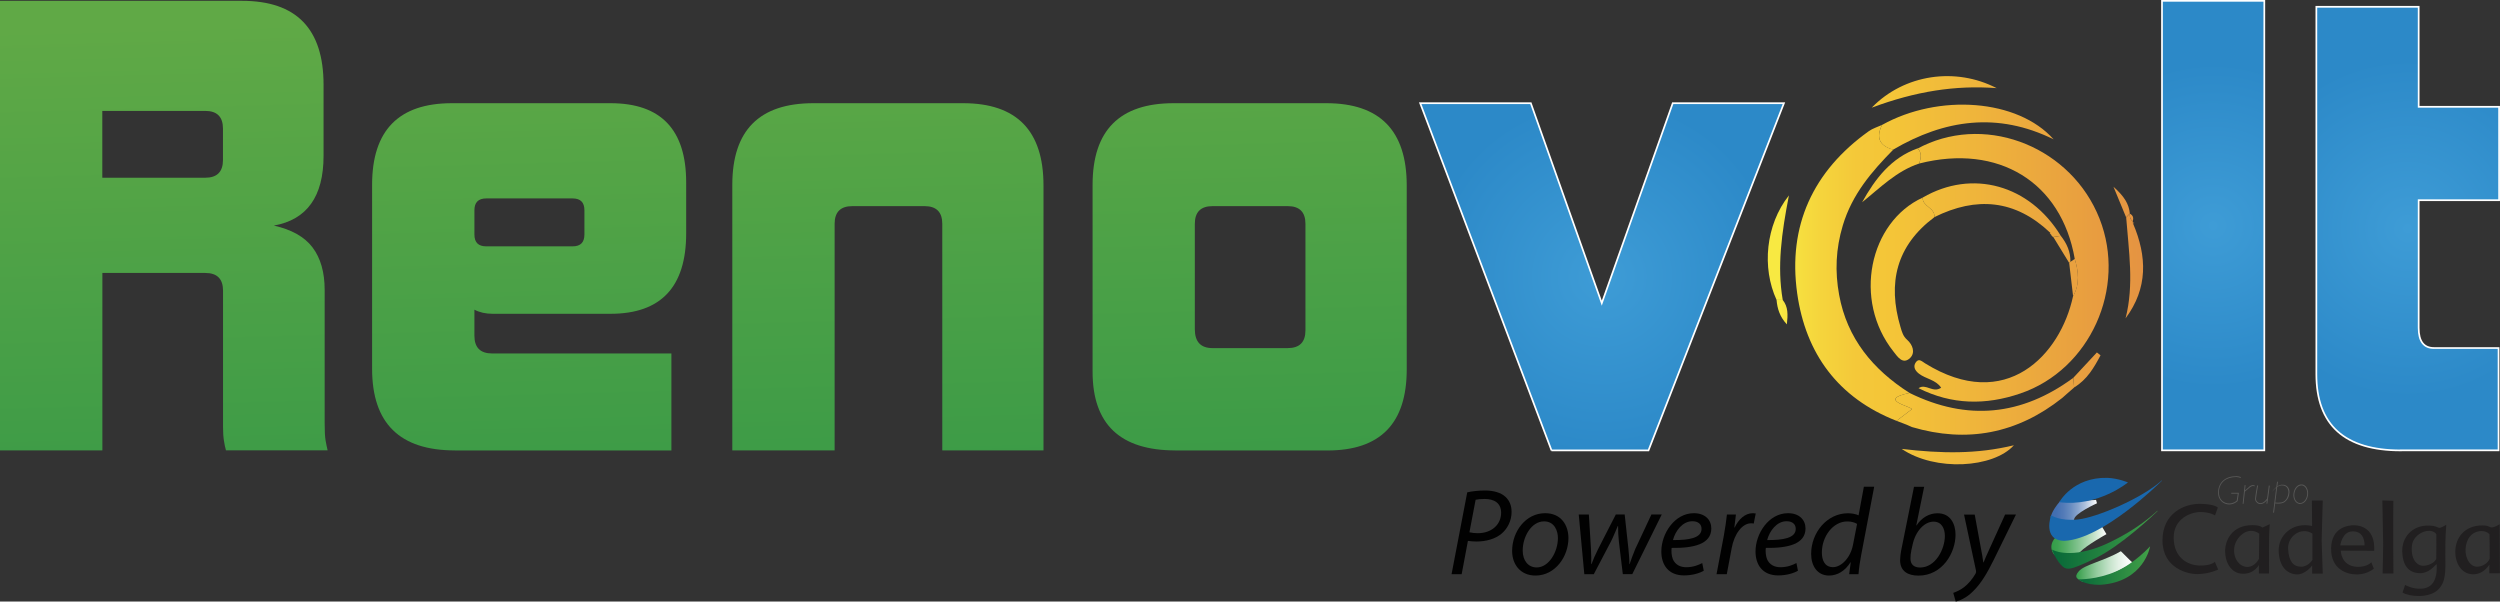
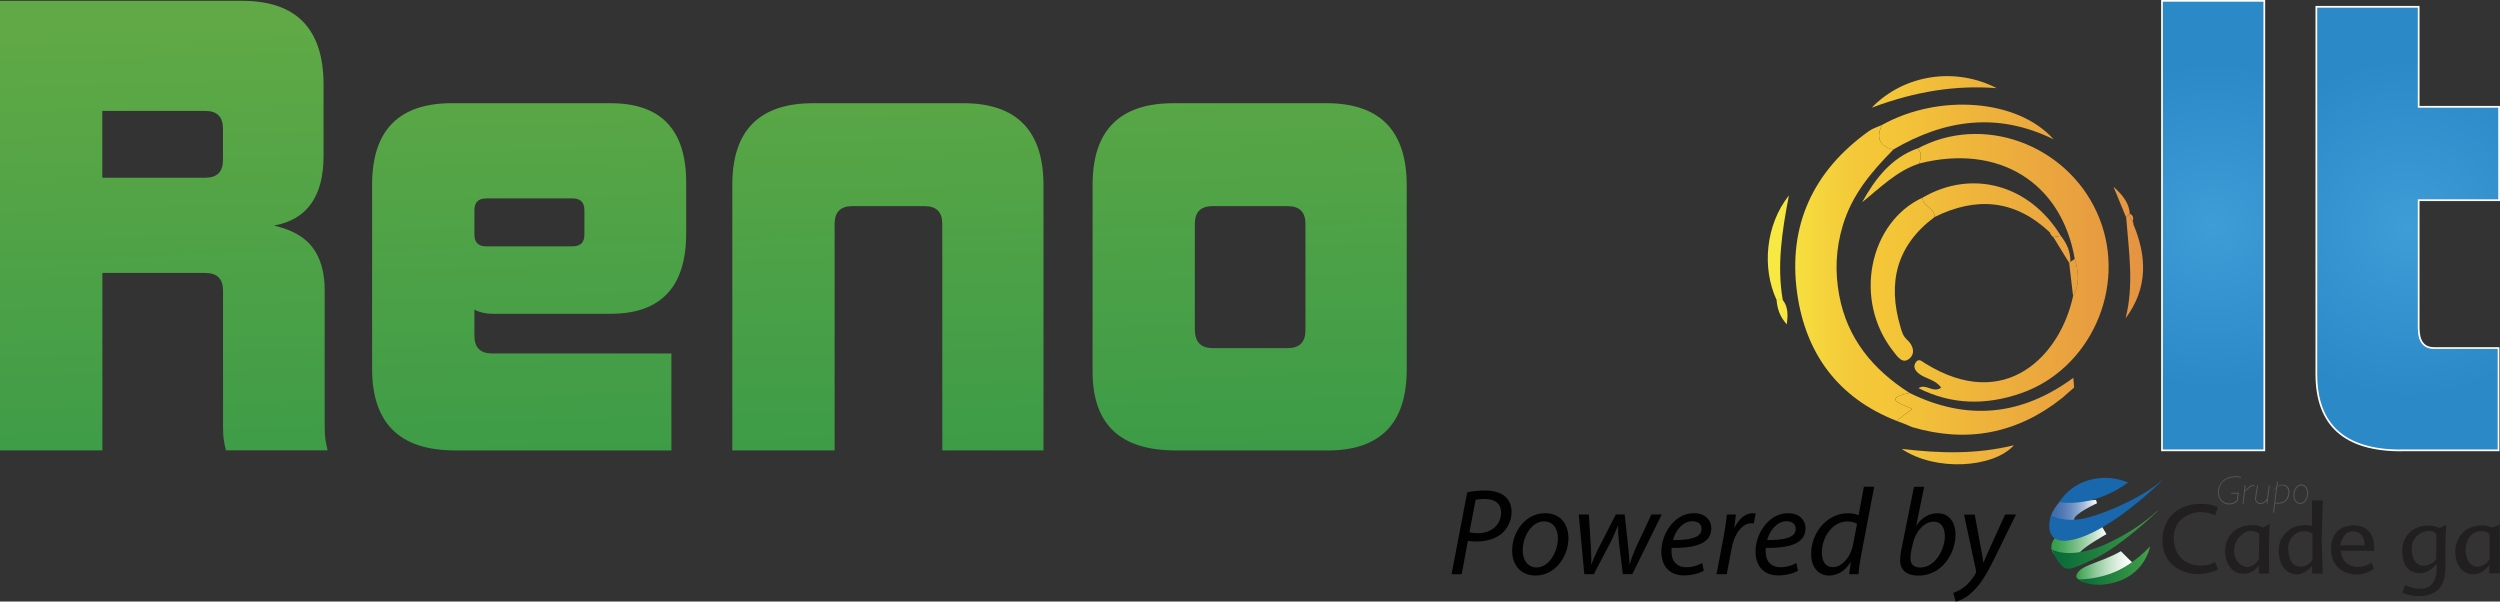
<svg xmlns="http://www.w3.org/2000/svg" xmlns:xlink="http://www.w3.org/1999/xlink" id="Layer_2" viewBox="0 0 363.61 87.49">
  <rect x="0" y="0" width="363.61" height="87.49" fill="#333333" stroke="none" />
  <defs>
    <style>.cls-1{fill:url(#linear-gradient-5);}.cls-1,.cls-2,.cls-3,.cls-4,.cls-5,.cls-6,.cls-7,.cls-8,.cls-9,.cls-10,.cls-11,.cls-12,.cls-13,.cls-14,.cls-15,.cls-16,.cls-17,.cls-18,.cls-19,.cls-20,.cls-21,.cls-22{fill-rule:evenodd;}.cls-2{fill:url(#linear-gradient-7);}.cls-3{fill:url(#linear-gradient-8);}.cls-4{fill:url(#linear-gradient-9);}.cls-5{fill:url(#linear-gradient-6);}.cls-23{fill:#010101;}.cls-24{fill:url(#radial-gradient-2);}.cls-24,.cls-25,.cls-26{stroke:#fff;stroke-miterlimit:10;stroke-width:.25px;}.cls-25{fill:url(#radial-gradient-3);}.cls-27{fill:url(#linear-gradient-4);}.cls-28{fill:url(#linear-gradient-3);}.cls-29{fill:url(#linear-gradient-2);}.cls-26{fill:url(#radial-gradient);}.cls-30{fill:url(#linear-gradient);}.cls-31{fill:#1968ae;}.cls-32{fill:#211f20;}.cls-33{fill:url(#linear-gradient-28);}.cls-34{fill:url(#linear-gradient-31);}.cls-35{fill:url(#linear-gradient-30);}.cls-36{fill:url(#linear-gradient-27);}.cls-37{fill:url(#linear-gradient-29);}.cls-6{fill:url(#linear-gradient-21);}.cls-7{fill:url(#linear-gradient-19);}.cls-8{fill:url(#linear-gradient-14);}.cls-9{fill:url(#linear-gradient-25);}.cls-10{fill:url(#linear-gradient-20);}.cls-11{fill:url(#linear-gradient-22);}.cls-12{fill:url(#linear-gradient-23);}.cls-13{fill:url(#linear-gradient-18);}.cls-14{fill:url(#linear-gradient-17);}.cls-15{fill:url(#linear-gradient-16);}.cls-16{fill:url(#linear-gradient-15);}.cls-17{fill:url(#linear-gradient-26);}.cls-18{fill:url(#linear-gradient-24);}.cls-19{fill:url(#linear-gradient-10);}.cls-20{fill:url(#linear-gradient-11);}.cls-21{fill:url(#linear-gradient-13);}.cls-22{fill:url(#linear-gradient-12);}.cls-38{fill:#585857;}</style>
    <linearGradient id="linear-gradient" x1="24.4" y1="70.87" x2="22.58" y2="3.65" gradientUnits="userSpaceOnUse">
      <stop offset="0" stop-color="#3c9b47" />
      <stop offset="1" stop-color="#60a946" />
    </linearGradient>
    <linearGradient id="linear-gradient-2" x1="77.75" y1="69.43" x2="75.93" y2="2.21" xlink:href="#linear-gradient" />
    <linearGradient id="linear-gradient-3" x1="129.73" y1="68.03" x2="127.91" y2=".8" xlink:href="#linear-gradient" />
    <linearGradient id="linear-gradient-4" x1="182.45" y1="66.6" x2="180.63" y2="-.62" xlink:href="#linear-gradient" />
    <radialGradient id="radial-gradient" cx="233.02" cy="40.26" fx="233.02" fy="40.26" r="25.86" gradientUnits="userSpaceOnUse">
      <stop offset="0" stop-color="#3e9cd6" />
      <stop offset="1" stop-color="#2c89c8" />
    </radialGradient>
    <radialGradient id="radial-gradient-2" cx="321.89" cy="32.82" fx="321.89" fy="32.82" r="23.71" xlink:href="#radial-gradient" />
    <radialGradient id="radial-gradient-3" cx="350.19" cy="33.25" fx="350.19" fy="33.25" r="24.67" xlink:href="#radial-gradient" />
    <linearGradient id="linear-gradient-5" x1="259.2" y1="38.95" x2="316.35" y2="38.95" gradientUnits="userSpaceOnUse">
      <stop offset="0" stop-color="#f8e942" />
      <stop offset="0" stop-color="#f7e641" />
      <stop offset=".1" stop-color="#f5d43c" />
      <stop offset=".19" stop-color="#f4c839" />
      <stop offset=".28" stop-color="#f4c538" />
      <stop offset="1" stop-color="#e38d43" />
    </linearGradient>
    <linearGradient id="linear-gradient-6" x1="259.2" y1="39.69" x2="316.35" y2="39.69" xlink:href="#linear-gradient-5" />
    <linearGradient id="linear-gradient-7" x1="259.2" y1="40.6" x2="316.36" y2="40.6" xlink:href="#linear-gradient-5" />
    <linearGradient id="linear-gradient-8" x1="259.2" y1="59.09" x2="316.36" y2="59.09" xlink:href="#linear-gradient-5" />
    <linearGradient id="linear-gradient-9" x1="259.2" y1="18.5" x2="316.35" y2="18.5" xlink:href="#linear-gradient-5" />
    <linearGradient id="linear-gradient-10" x1="259.2" y1="30.57" x2="316.35" y2="30.57" xlink:href="#linear-gradient-5" />
    <linearGradient id="linear-gradient-11" x1="259.2" y1="13.36" x2="316.35" y2="13.36" xlink:href="#linear-gradient-5" />
    <linearGradient id="linear-gradient-12" x1="259.2" y1="36.03" x2="316.35" y2="36.03" xlink:href="#linear-gradient-5" />
    <linearGradient id="linear-gradient-13" x1="259.2" y1="66.14" x2="316.36" y2="66.14" xlink:href="#linear-gradient-5" />
    <linearGradient id="linear-gradient-14" x1="259.2" y1="38.68" x2="316.35" y2="38.68" xlink:href="#linear-gradient-5" />
    <linearGradient id="linear-gradient-15" x1="259.2" y1="25.5" x2="316.35" y2="25.5" xlink:href="#linear-gradient-5" />
    <linearGradient id="linear-gradient-16" x1="259.2" y1="53.81" x2="316.36" y2="53.81" xlink:href="#linear-gradient-5" />
    <linearGradient id="linear-gradient-17" x1="259.19" y1="40.38" x2="316.36" y2="40.38" xlink:href="#linear-gradient-5" />
    <linearGradient id="linear-gradient-18" x1="259.2" y1="45.41" x2="316.34" y2="45.41" xlink:href="#linear-gradient-5" />
    <linearGradient id="linear-gradient-19" x1="259.2" y1="29.39" x2="316.35" y2="29.39" xlink:href="#linear-gradient-5" />
    <linearGradient id="linear-gradient-20" x1="259.2" y1="36.27" x2="316.35" y2="36.27" xlink:href="#linear-gradient-5" />
    <linearGradient id="linear-gradient-21" x1="259.16" y1="31.63" x2="316.36" y2="31.63" xlink:href="#linear-gradient-5" />
    <linearGradient id="linear-gradient-22" x1="259.21" y1="61.95" x2="316.33" y2="61.95" xlink:href="#linear-gradient-5" />
    <linearGradient id="linear-gradient-23" x1="259.12" y1="32.43" x2="316.36" y2="32.43" xlink:href="#linear-gradient-5" />
    <linearGradient id="linear-gradient-24" x1="259.19" y1="21.38" x2="316.37" y2="21.38" xlink:href="#linear-gradient-5" />
    <linearGradient id="linear-gradient-25" x1="259.15" y1="33.96" x2="316.38" y2="33.96" xlink:href="#linear-gradient-5" />
    <linearGradient id="linear-gradient-26" x1="259.19" y1="57.6" x2="316.36" y2="57.6" xlink:href="#linear-gradient-5" />
    <linearGradient id="linear-gradient-27" x1="298.24" y1="74.62" x2="304.99" y2="74.62" gradientUnits="userSpaceOnUse">
      <stop offset="0" stop-color="#406db0" />
      <stop offset=".13" stop-color="#4470b1" />
      <stop offset=".27" stop-color="#527ab7" />
      <stop offset=".43" stop-color="#688cc0" />
      <stop offset=".59" stop-color="#88a4cd" />
      <stop offset=".75" stop-color="#b0c3de" />
      <stop offset=".91" stop-color="#e1e8f2" />
      <stop offset="1" stop-color="#fff" />
    </linearGradient>
    <linearGradient id="linear-gradient-28" x1="298.36" y1="78.83" x2="306.37" y2="78.83" gradientUnits="userSpaceOnUse">
      <stop offset="0" stop-color="#339d48" />
      <stop offset=".11" stop-color="#3ca150" />
      <stop offset=".28" stop-color="#57ae68" />
      <stop offset=".49" stop-color="#82c38f" />
      <stop offset=".75" stop-color="#bedfc4" />
      <stop offset="1" stop-color="#fff" />
    </linearGradient>
    <linearGradient id="linear-gradient-29" x1="301.97" y1="82.41" x2="310.2" y2="82.41" gradientUnits="userSpaceOnUse">
      <stop offset="0" stop-color="#339d48" />
      <stop offset=".13" stop-color="#57ae68" />
      <stop offset=".36" stop-color="#92cb9d" />
      <stop offset=".57" stop-color="#c1e1c7" />
      <stop offset=".75" stop-color="#e3f1e5" />
      <stop offset=".9" stop-color="#f7fbf8" />
      <stop offset="1" stop-color="#fff" />
    </linearGradient>
    <linearGradient id="linear-gradient-30" x1="298.44" y1="78.49" x2="313.8" y2="78.49" gradientUnits="userSpaceOnUse">
      <stop offset="0" stop-color="#076738" />
      <stop offset="1" stop-color="#42a148" />
    </linearGradient>
    <linearGradient id="linear-gradient-31" x1="302.3" y1="82.26" x2="312.72" y2="82.26" xlink:href="#linear-gradient-30" />
  </defs>
  <g id="Capa_1">
    <path class="cls-30" d="M32.87,65.51c-.12-.4-.22-.88-.3-1.42-.09-.54-.13-1.22-.13-2.02v-19.79c0-1.72-.86-2.58-2.58-2.58h-14.97v25.81H0V.12h35.19c7.92,0,11.87,4.07,11.87,12.22v10.32c0,5.91-2.41,9.29-7.23,10.15,2.58.58,4.46,1.63,5.63,3.18,1.17,1.55,1.76,3.61,1.76,6.19v19.36c0,1.15.04,1.98.13,2.5.09.52.19,1,.3,1.46h-14.8ZM32.43,18.71c0-1.72-.86-2.58-2.58-2.58h-14.97v9.72h14.97c1.72,0,2.58-.86,2.58-2.58v-4.56Z" />
    <path class="cls-29" d="M66.16,65.51c-8.03,0-12.04-3.96-12.04-11.87v-26.76c0-7.92,3.87-11.87,11.61-11.87h23.06c7.34,0,11.01,3.84,11.01,11.53v7.4c0,7.8-3.67,11.7-11.01,11.7h-17.12c-1.03,0-1.92-.2-2.67-.6v3.79c0,1.72.86,2.58,2.58,2.58h26.07v14.11h-31.49ZM85,30.58c0-1.15-.57-1.72-1.72-1.72h-12.56c-1.15,0-1.72.58-1.72,1.72v3.53c0,1.15.57,1.72,1.72,1.72h12.56c1.15,0,1.72-.57,1.72-1.72v-3.53Z" />
    <path class="cls-28" d="M137.05,65.51v-32.95c0-1.72-.86-2.58-2.58-2.58h-10.5c-1.72,0-2.58.86-2.58,2.58v32.95h-14.88V26.88c0-7.92,3.93-11.87,11.79-11.87h21.77c7.8,0,11.7,3.99,11.7,11.96v38.54h-14.71Z" />
    <path class="cls-27" d="M170.95,65.51c-8.03,0-12.04-3.81-12.04-11.44v-27.19c0-7.92,3.93-11.87,11.79-11.87h22.2c7.8,0,11.7,3.99,11.7,11.96v26.76c0,7.86-3.84,11.79-11.53,11.79h-22.11ZM189.87,32.56c0-1.72-.86-2.58-2.58-2.58h-10.93c-1.72,0-2.58.86-2.58,2.58v15.32c0,1.84.86,2.75,2.58,2.75h10.93c1.72,0,2.58-.86,2.58-2.58v-15.49Z" />
-     <path class="cls-26" d="M225.66,65.51l-19.1-50.5h16.09l10.32,29.08,10.32-29.08h16.17l-19.7,50.5h-14.11Z" />
    <path class="cls-24" d="M314.45,65.51V.12h14.88v65.38h-14.88Z" />
    <path class="cls-25" d="M349.2,65.51c-8.2,0-12.3-3.7-12.3-11.1V.99h14.88v14.54h11.7v13.59h-11.7v18.58c0,1.95.75,2.92,2.24,2.92h9.38v14.88h-14.2Z" />
    <path class="cls-23" d="M213.39,71.61c.68-.16,1.63-.27,2.62-.27,1.17,0,2.28.29,2.96.93.57.54.88,1.24.88,2.19,0,1.36-.66,2.49-1.45,3.15-.93.79-2.29,1.15-3.66,1.15-.45,0-.86-.04-1.24-.09l-.91,4.84h-1.47l2.28-11.9ZM213.73,77.42c.43.09.77.13,1.2.13,2.04,0,3.4-1.27,3.4-2.97,0-1.43-1.02-2.01-2.4-2.01-.59,0-1.04.05-1.31.12l-.9,4.73Z" />
    <path class="cls-23" d="M228.12,78.26c0,2.67-1.9,5.45-4.8,5.45-2.17,0-3.39-1.61-3.39-3.57,0-2.85,1.99-5.5,4.8-5.5,2.35,0,3.39,1.77,3.39,3.62ZM221.47,80.09c0,1.41.77,2.44,2.04,2.44,1.76,0,3.08-2.26,3.08-4.28,0-1-.47-2.42-2.02-2.42-1.86,0-3.12,2.28-3.1,4.26Z" />
    <path class="cls-23" d="M231.09,74.84l.3,4.87c.07,1.08.05,1.63.04,2.33h.05c.2-.56.52-1.31.95-2.17l2.58-5.04h1.29l.54,4.95c.09.95.16,1.68.14,2.26h.04c.23-.7.48-1.36.82-2.19l2.35-5.02h1.5l-4.28,8.67h-1.38l-.57-4.71c-.09-.81-.12-1.54-.12-2.29h-.04c-.36.82-.61,1.49-1,2.26l-2.49,4.75h-1.38l-.81-8.67h1.47Z" />
    <path class="cls-23" d="M247.8,83.01c-.65.38-1.7.68-2.87.68-2.29,0-3.3-1.56-3.3-3.48,0-2.62,1.94-5.57,4.73-5.57,1.65,0,2.54.99,2.54,2.22,0,2.28-2.56,2.88-5.77,2.83-.07.38-.02,1.18.18,1.65.34.77,1.04,1.16,1.94,1.16,1.02,0,1.79-.32,2.33-.61l.22,1.11ZM246.15,75.81c-1.42,0-2.47,1.38-2.83,2.74,2.33.02,4.16-.29,4.16-1.63,0-.72-.54-1.11-1.33-1.11Z" />
    <path class="cls-23" d="M249.66,83.51l1.06-5.59c.21-1.13.36-2.28.45-3.08h1.31c-.07.61-.14,1.22-.23,1.88h.05c.56-1.18,1.49-2.08,2.65-2.08.13,0,.31.02.41.04l-.29,1.47c-.09-.02-.23-.04-.39-.04-1.29,0-2.44,1.56-2.81,3.58l-.72,3.82h-1.49Z" />
    <path class="cls-23" d="M261.5,83.01c-.65.38-1.7.68-2.87.68-2.29,0-3.3-1.56-3.3-3.48,0-2.62,1.93-5.57,4.73-5.57,1.65,0,2.54.99,2.54,2.22,0,2.28-2.56,2.88-5.77,2.83-.07.38-.02,1.18.18,1.65.34.77,1.04,1.16,1.94,1.16,1.02,0,1.79-.32,2.33-.61l.22,1.11ZM259.85,75.81c-1.42,0-2.47,1.38-2.83,2.74,2.33.02,4.16-.29,4.16-1.63,0-.72-.54-1.11-1.33-1.11Z" />
    <path class="cls-23" d="M272.59,70.79l-1.9,9.98c-.18.9-.32,1.9-.38,2.74h-1.36l.23-1.72h-.04c-.79,1.24-1.88,1.92-3.12,1.92-1.68,0-2.6-1.38-2.6-3.15,0-3.08,2.29-5.91,5.36-5.91.56,0,1.16.12,1.54.3l.77-4.16h1.49ZM270.1,76.2c-.31-.2-.81-.36-1.43-.36-2.08,0-3.69,2.2-3.69,4.52,0,1.04.36,2.13,1.63,2.13,1.15,0,2.53-1.31,2.9-3.26l.59-3.03Z" />
    <path class="cls-23" d="M279.86,70.79l-1.15,5.63h.04c.77-1.17,1.88-1.77,3.05-1.77,1.9,0,2.62,1.58,2.62,3.12,0,2.65-1.92,5.95-5.39,5.95-1.52,0-2.67-.63-2.67-2.24,0-.41.07-.93.14-1.34l1.88-9.34h1.49ZM277.98,80.16c-.07.29-.12.65-.11,1.09,0,.82.47,1.29,1.4,1.29,2.24,0,3.6-2.67,3.6-4.59,0-1.08-.47-2.08-1.65-2.08-1.29,0-2.62,1.33-3.05,3.37l-.2.91Z" />
    <path class="cls-23" d="M287.21,74.84l.86,4.68c.2.99.3,1.63.39,2.28h.04c.23-.56.48-1.16.93-2.12l2.2-4.84h1.58l-3.24,6.6c-.93,1.88-1.81,3.4-2.99,4.55-.97.99-2.03,1.4-2.53,1.51l-.36-1.27c.38-.14,1-.38,1.59-.84.57-.45,1.2-1.15,1.67-1.99.07-.14.07-.25.05-.4l-1.74-8.15h1.54Z" />
    <path class="cls-1" d="M301.76,37.65c-1.94-11.17-11.1-16.79-22.61-13.87.22-.77.43-1.54-.25-2.2,0,0,.1-.02.1-.02.23-.12.46-.24.7-.36,9.64-4.58,21.62.36,25.66,10.59,4,10.11-1.39,21.98-11.49,25.43-5.08,1.74-9.99,1.66-14.83-.76,1.07-.75,2.07.77,3.29-.07-.79-1.18-2.25-1.27-3.24-2.05-.56-.44-.88-1.02-.45-1.64.44-.64.89-.14,1.36.15,11.76,7.28,19.69-1.25,21.51-9.76,1.01-1.77.8-3.6.24-5.45Z" />
    <path class="cls-5" d="M275.36,21.77c-3.15,3.2-5.97,6.49-7.33,11-1.03,3.43-1.16,6.73-.54,10.11,1.15,6.34,4.92,10.88,10.24,14.27-4.89,1.03.5,2,.32,2.38-1.06.81-1.63,1.24-2.21,1.68-8.49-3.32-13.22-9.78-14.45-18.54-1.38-9.82,2.29-17.78,10.4-23.58.57-.41,1.29-.62,1.94-.93-.91,1.86-.38,3.06,1.63,3.6Z" />
    <path class="cls-2" d="M281.34,31.59c-5.52,4.13-6.84,9.55-4.92,15.99.21.71.37,1.32.96,1.84.81.72,1.23,1.87.43,2.65-1.07,1.03-1.85-.23-2.4-.92-5.97-7.5-3.53-18.84,4.23-22.41-.05,1.32,1.85,1.47,1.7,2.85Z" />
    <path class="cls-3" d="M275.84,61.21c.57-.44,1.15-.88,2.21-1.68.19-.38-5.2-1.35-.32-2.38,8.39,4.13,16.32,3.32,23.82-2.2.04.47.08.94.12,1.41-.37.32-.73.64-1.1.96-.21.18-.41.36-.62.55-6.56,5.21-13.86,6.61-21.88,4.24-.25-.11-.49-.22-.74-.33-.49-.19-.99-.38-1.48-.57Z" />
    <path class="cls-4" d="M275.36,21.77c-2-.54-2.54-1.74-1.63-3.6,8.23-4.58,19.72-3.79,24.96,2.1-8.14-4.02-15.87-2.89-23.34,1.49Z" />
    <path class="cls-19" d="M281.34,31.59c.15-1.38-1.75-1.53-1.7-2.85,7.2-4.19,15.56-1.87,20.09,5.56-.37.06-.73.11-1.1.17-.17-.08-.27-.21-.32-.39,0-.1-.05-.18-.14-.25-5.07-4.8-10.71-5.29-16.83-2.25Z" />
    <path class="cls-20" d="M272.23,15.66c4.76-4.9,12.23-5.92,18.17-2.84-6.02-.46-11.85.48-18.17,2.84Z" />
    <path class="cls-22" d="M258.39,43.62c-2.15-4.66-1.61-10.9,1.8-15.2-1.07,5.5-1.74,10.33-.9,15.21-.3,0-.6,0-.9-.01Z" />
    <path class="cls-21" d="M276.59,65.29c5.78.68,10.91.78,16.32-.53-2.98,3.32-11.43,3.85-16.32.53Z" />
    <path class="cls-8" d="M310.24,32.51c2.04,4.78,2.18,9.41-1.09,13.79,1.26-4.89.46-9.79.09-14.68.18-.18.36-.37.54-.55h0c-.06.46.04.84.42,1.12,0,0,.02.18.02.18v.15Z" />
    <path class="cls-16" d="M278.9,21.58c.68.66.47,1.43.25,2.2-3.29,1.08-5.68,3.52-8.32,5.64,1.93-3.46,4.23-6.46,8.07-7.84Z" />
-     <path class="cls-15" d="M301.67,56.36c-.04-.47-.08-.94-.12-1.41,1.14-1.23,2.29-2.46,3.43-3.69.18.14.35.28.53.42-.95,1.79-1.96,3.54-3.84,4.67Z" />
    <path class="cls-14" d="M301.76,37.65c.56,1.84.77,3.67-.24,5.45-.19-1.62-.38-3.24-.57-4.86,0,0,.19-.16.19-.16.21-.14.42-.29.63-.43Z" />
    <path class="cls-13" d="M258.39,43.62c.3,0,.6,0,.9.01.79.99.76,2.13.6,3.55-1.03-1.11-1.39-2.28-1.5-3.56Z" />
    <path class="cls-7" d="M309.77,31.06c-.18.18-.36.37-.54.55-.53-1.28-1.06-2.56-1.84-4.45,1.57,1.4,2.25,2.5,2.38,3.89Z" />
    <path class="cls-10" d="M298.63,34.47c.37-.06.73-.11,1.1-.17.88,1.11,1.43,2.34,1.4,3.78,0,0-.18.16-.18.16-.77-1.26-1.54-2.51-2.31-3.77Z" />
    <path class="cls-6" d="M310.2,32.18c-.38-.28-.48-.66-.42-1.1.47.24.56.63.42,1.1Z" />
    <path class="cls-11" d="M277.33,61.78c.25.11.5.22.74.33-.25-.11-.49-.22-.74-.33Z" />
    <polygon class="cls-12" points="310.24 32.51 310.22 32.36 310.42 32.42 310.24 32.51" />
    <path class="cls-18" d="M279.7,21.2c-.23.12-.46.24-.7.36.23-.12.46-.24.7-.36Z" />
    <path class="cls-9" d="M298.18,33.84c.08.06.13.14.14.25,0,0-.18-.07-.18-.07l.04-.18Z" />
    <path class="cls-17" d="M299.95,57.87c.21-.18.41-.37.62-.55-.21.18-.41.36-.62.55Z" />
    <path class="cls-32" d="M322.61,82.84s-1.21.62-2.95.66c-1.41.04-5.11-.82-5.14-4.86-.02-4.04,3.23-5.37,5.4-5.36,2.17.01,2.65.54,2.65.54l-.41,1.14s-.75-.49-2.13-.49-3.92.95-3.88,3.78c.03,2.83,1.99,3.95,3.72,4,1.73.06,2.27-.54,2.27-.54l.47,1.11Z" />
    <path class="cls-32" d="M330.12,76.24c-.39.2-1.07.49-1.07.49,0,0-.28-.35-1.44-.35-2.98,0-3.98,2.18-3.98,3.8,0,1.62.88,3.24,2.56,3.27,1.68.04,2.35-1.28,2.35-1.28v1.24h1.48s-.01-.91-.01-3.59.11-3.58.11-3.58ZM328.55,81.27s-.55,1.17-1.68,1.19c-1.12,0-2.11-1.22-1.91-2.81.18-1.47,1.93-3.25,3.63-2.04l-.04,3.66Z" />
    <path class="cls-32" d="M337.84,72.8h-1.59l.03,3.7c-2.89-.63-4.93,1.4-4.86,3.64.07,2.24,1.16,3.27,2.51,3.4,1.34.12,2.36-1.29,2.36-1.29v1.18h1.54l-.16-4.85.16-5.78ZM334.66,82.42c-1.06.01-1.78-.74-1.87-2.58-.1-1.84,1.89-3.29,3.54-2.23v3.82s-.6.99-1.66,1Z" />
    <path class="cls-32" d="M342.43,76.39c-.92,0-3.32.3-3.38,3.34-.07,3.04,2.25,3.84,3.78,3.82,1.53-.02,2.43-.85,2.43-.85l-.37-.93s-.52.7-2.06.68c-2.39-.14-2.37-2.36-2.37-2.36l4.85.02c.19-3.21-1.95-3.71-2.87-3.71ZM340.38,79.31s.26-1.94,1.69-2.02c1.44-.08,1.85,1.02,1.84,2.03h-3.53Z" />
-     <path class="cls-32" d="M346.54,83.41l.08-4.06-.12-6.57,1.6.06s-.04,3.49-.02,6.51c.02,3.02.03,4.06.03,4.06h-1.56Z" />
    <path class="cls-32" d="M355.82,76.3s-.57.38-.92.46c-.34.08-.4-.3-1.69-.32-2.42-.04-3.87,1.75-3.82,3.77.06,2.02.9,3.04,2.38,3.15,1.49.11,2.26-1.07,2.63-1.3.12,2.43-.73,3.48-2.23,3.56-1.36.07-2.36-.55-2.36-.55l-.38,1.11c1.02.63,3.89.86,5.19-.43,1.12-1.12,1.08-2.59,1.04-5.17-.03-2.57.14-4.27.14-4.27ZM354.34,81.21c-.02.37-.81,1.04-1.84,1.08-1.04.03-1.9-1.07-1.7-2.93.2-1.86,2.77-2.79,3.55-1.67,0,0,.01,3.16-.01,3.53Z" />
    <path class="cls-32" d="M363.59,83.38l-.03-7.13s-.67.43-1.11.46c-.44.02-.37-.29-1.37-.29-2.7-.02-3.98,1.89-3.97,3.84s1.1,3.29,2.65,3.27c1.55-.03,2.31-1.43,2.31-1.43l-.02,1.28h1.56ZM360.43,82.42c-1.09.12-1.9-1.12-1.83-2.58.07-1.46.93-2.59,2.32-2.6.79,0,1.16.46,1.16.46,0,0,.05,3.22.03,3.5-.02.28-.6,1.11-1.69,1.22Z" />
    <path class="cls-38" d="M327.06,70.87c-.27.24-.44.38-.54.46l.08-.77h-.13s-.29,2.71-.29,2.71h.13s.19-1.76.19-1.76c.04-.04.2-.17.65-.56.48-.42.72-.22.73-.21l.04-.05.04-.05s-.34-.29-.91.21Z" />
    <path class="cls-38" d="M329.74,72.5h0c-.37.54-.8.78-1.18.65-.29-.1-.45-.38-.44-.58.02-.42.3-1.93.3-1.94l-.13-.03c-.01.06-.28,1.53-.3,1.96-.02.25.18.59.53.71.06.02.14.04.25.04.24,0,.58-.1.94-.55l-.07.48.13.02.35-2.62-.13-.02-.25,1.87Z" />
    <path class="cls-38" d="M334.84,70.47c-.59-.09-1.15.48-1.26,1.25-.12.78.26,1.48.84,1.57.04,0,.08,0,.12,0,.55,0,1.04-.54,1.14-1.26.12-.78-.26-1.48-.84-1.57ZM335.55,72.02c-.1.7-.6,1.22-1.11,1.14-.51-.07-.84-.71-.73-1.41.1-.66.53-1.15,1.01-1.15.03,0,.07,0,.1,0,.51.08.84.71.73,1.42Z" />
    <path class="cls-38" d="M325.24,69.26c-1.55,0-2.55.86-2.63,2.24-.04.71.23,1.15.46,1.39.29.3.72.48,1.14.48h.03c.77-.02,1.18-.47,1.2-.49h.01s.18-1.21.18-1.21h-1.11v.13h.95l-.15,1c-.07.07-.45.42-1.09.43-.4,0-.8-.16-1.08-.44-.3-.31-.45-.76-.42-1.29.07-1.31,1.03-2.12,2.5-2.12h.04c.42.03.6.14.6.14l.07-.11s-.2-.13-.67-.16h-.05Z" />
    <path class="cls-38" d="M332.99,71.7c0-.12,0-.25-.02-.37-.04-.21-.13-.41-.28-.56-.15-.15-.35-.23-.55-.26-.19-.03-.39-.02-.56.04-.13.05-.24.11-.35.18l.08-.66h-.13s-.1.77-.1.77c-.21.17-.35.35-.46.47-.11.14-.16.23-.16.23,0,0,.06-.08.18-.21.1-.11.24-.25.42-.39l-.45,3.63h.13s.46-3.74.46-3.74c.12-.07.25-.15.39-.19.16-.05.33-.05.51-.02.18.03.35.1.48.24.13.13.2.31.24.5.02.11.03.22.02.33h0c-.04.4-.2.95-.67,1.25-.42.27-1.23.15-1.24.15l-.02.13s.2.03.44.03c.28,0,.64-.04.89-.2.16-.1.3-.24.41-.41.03-.04.06-.09.09-.13.13-.22.21-.49.23-.77,0-.01,0-.03,0-.04h0Z" />
    <path class="cls-36" d="M298.24,75.23s.16-.91,1.34-2.28l5.28-.24.13.49s-3.35,1.51-3.33,2.38l-1.17.95-2.26-1.3Z" />
    <path class="cls-31" d="M309.51,70.16s-4.39,3.61-10,2.88c0,0,1.96-3.66,7-3.54,1.61.07,2.99.67,2.99.67Z" />
    <path class="cls-33" d="M298.81,80.72s-1.22-1.25.34-2.76c1.56-1.51,6.6-1.32,6.6-1.32l.62,1.05s-2.88,1.6-3.82,2.58c0,0-.47.62-1.48.74-1.01.12-2.27-.29-2.27-.29Z" />
    <path class="cls-37" d="M302.94,84.65c-.8-.47-1.38-.65-.58-1.58.8-.93,3.75-1.52,6.11-2.9,1.26,1.29,1.73,1.69,1.73,1.69,0,0-4.46,2.8-7.26,2.79Z" />
    <path class="cls-31" d="M314.45,69.85s0,.03,0,.05c-.42.42-8.61,8.5-14.18,8.76-3.28-.02-1.95-3.73-1.95-3.73,0,0,1.22.91,3.93.62,2.71-.29,9.27-3.06,12.2-5.7Z" />
    <path class="cls-35" d="M313.79,74.27v.07c-.57.57-5.35,5.07-8.98,6.83-3.88,1.89-4.28,1.84-5.1.93-.82-.91-1.26-2.17-1.26-2.17,0,0,2.2,1.37,6.9-.4,0,0,4.66-1.75,8.45-5.26Z" />
    <path class="cls-34" d="M312.72,79.46s-.84,5.21-7.29,5.6c-2.33.02-3.13-.8-3.13-.8,0,0,2.63.1,5.54-1.18,2.65-1.17,4.88-3.62,4.88-3.62Z" />
  </g>
</svg>